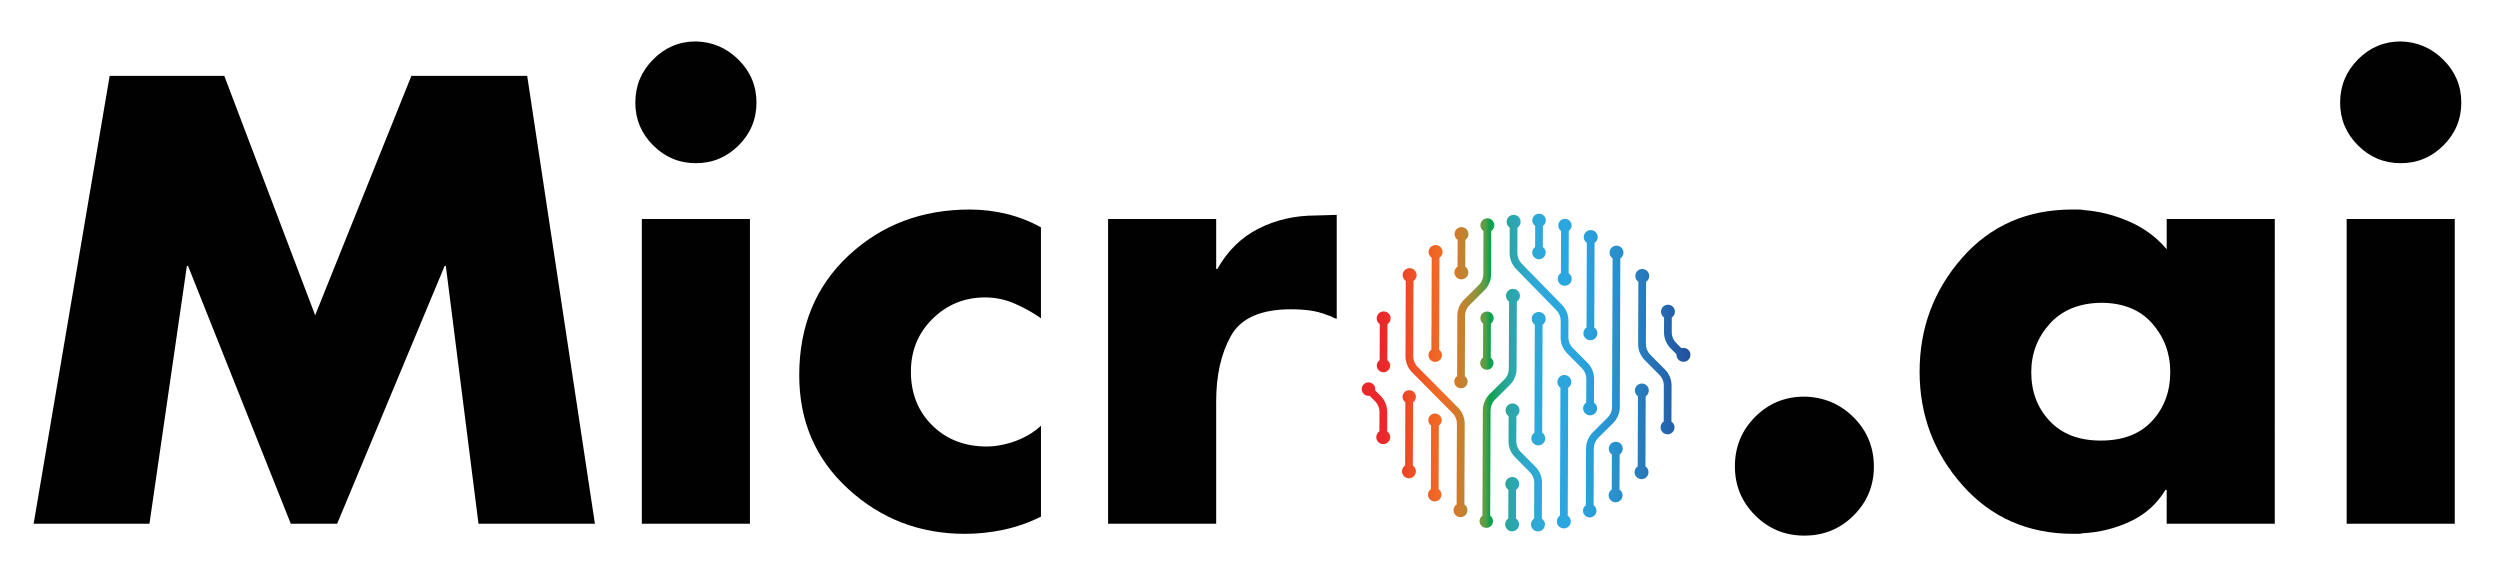
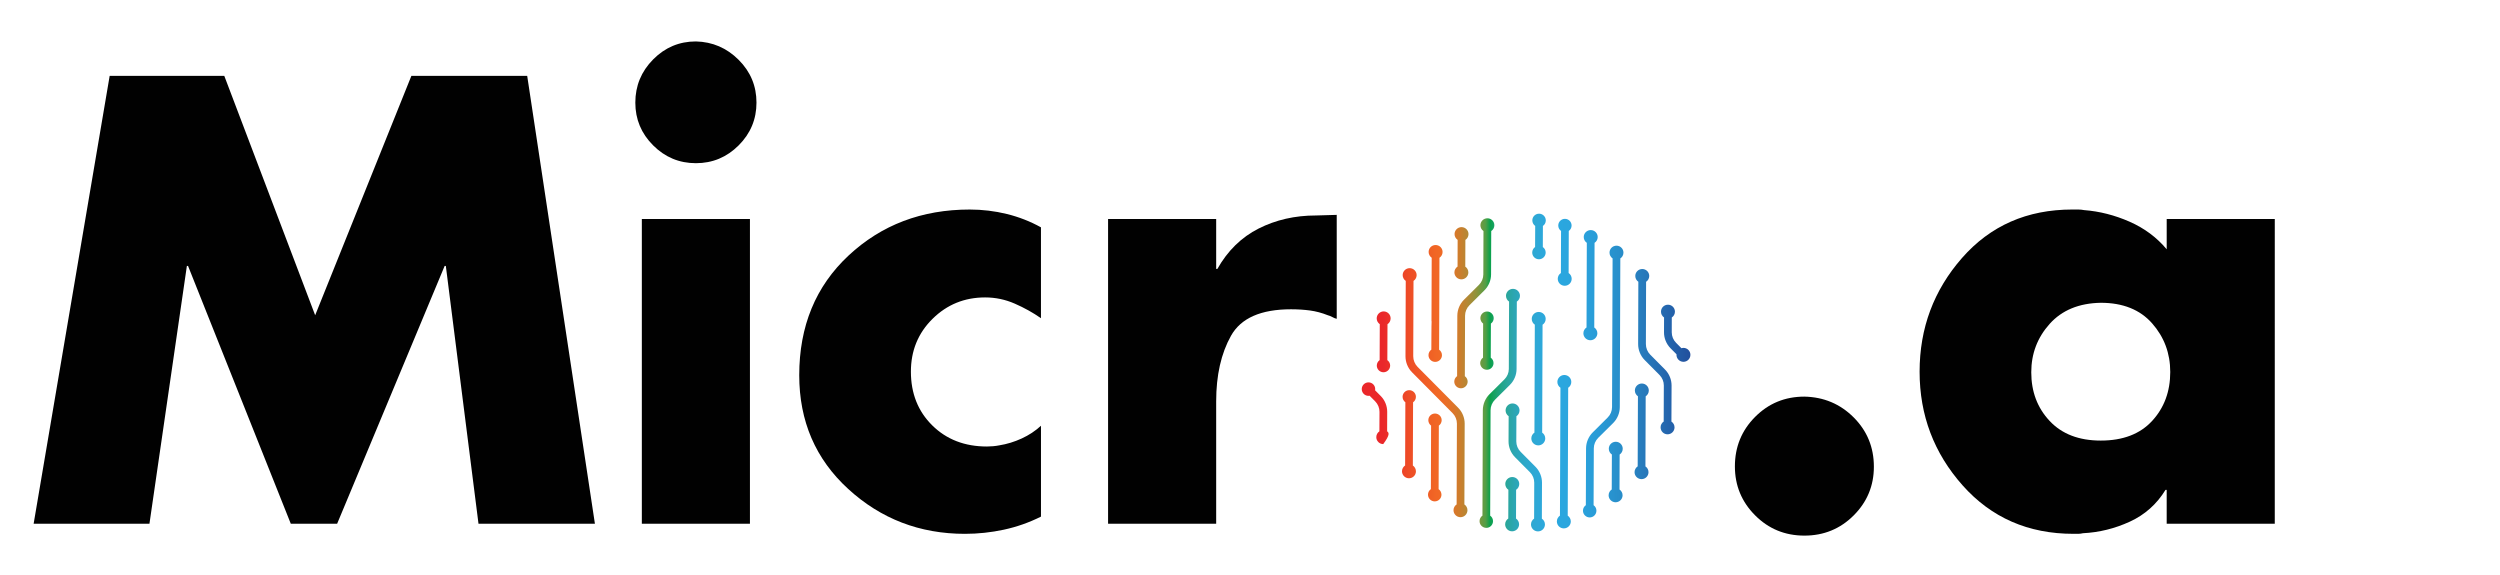
<svg xmlns="http://www.w3.org/2000/svg" version="1.1" id="Layer_1" x="0px" y="0px" width="200px" height="46px" viewBox="0 0 200 46" xml:space="preserve">
  <g>
    <g>
      <path fill="#010101" d="M8.773,6.071h9.17l7.27,19.149l7.697-19.149h9.266l5.417,35.828h-9.313l-2.613-20.623h-0.095    l-8.601,20.623h-3.707l-8.22-20.623H14.95l-2.994,20.623H2.691L8.773,6.071z" />
      <path fill="#010101" d="M59.093,4.788c0.95,0.951,1.425,2.09,1.425,3.421c0,1.33-0.476,2.471-1.425,3.42    c-0.951,0.95-2.091,1.426-3.421,1.426c-1.331,0-2.471-0.476-3.421-1.426c-0.951-0.95-1.425-2.09-1.425-3.42    c0-1.344,0.475-2.495,1.425-3.455c0.95-0.959,2.09-1.439,3.421-1.439C57.001,3.347,58.142,3.837,59.093,4.788z M59.995,41.898    h-8.648V17.522h8.648V41.898z" />
      <path fill="#010101" d="M83.277,18.14v7.317c-0.634-0.443-1.33-0.831-2.091-1.164c-0.76-0.333-1.552-0.499-2.375-0.499    c-1.647,0-3.049,0.569-4.205,1.71c-1.157,1.141-1.734,2.551-1.734,4.229c0,1.742,0.57,3.176,1.71,4.3    c1.14,1.125,2.597,1.688,4.372,1.688c0.158,0,0.324-0.009,0.499-0.024c0.174-0.016,0.34-0.039,0.499-0.071    c0.601-0.096,1.195-0.277,1.782-0.546c0.585-0.269,1.101-0.609,1.544-1.021v7.27c-0.95,0.476-1.94,0.823-2.97,1.046    c-1.03,0.221-2.067,0.332-3.112,0.332c-3.611,0-6.724-1.195-9.337-3.588c-2.614-2.392-3.92-5.424-3.92-9.099    c0-3.928,1.314-7.12,3.944-9.575c2.629-2.454,5.86-3.682,9.693-3.682c1.013,0,2.003,0.119,2.97,0.356    c0.966,0.238,1.877,0.594,2.732,1.069L83.277,18.14L83.277,18.14z" />
      <path fill="#010101" d="M97.294,21.514h0.095c0.823-1.457,1.924-2.534,3.302-3.231c1.378-0.696,2.907-1.045,4.584-1.045    l1.663-0.048v8.316c-0.126-0.031-0.245-0.078-0.355-0.143c-0.112-0.063-0.23-0.111-0.356-0.143    c-0.477-0.19-0.951-0.316-1.426-0.381c-0.475-0.063-0.981-0.096-1.521-0.096c-2.407,0-4.007,0.706-4.798,2.115    c-0.792,1.41-1.188,3.16-1.188,5.25v9.789h-8.648V17.522h8.648L97.294,21.514L97.294,21.514z" />
    </g>
    <g>
      <path fill="#010101" d="M148.295,33.393c1.076,1.078,1.615,2.393,1.615,3.944c0,1.521-0.539,2.819-1.615,3.896    c-1.077,1.077-2.393,1.616-3.944,1.616s-2.867-0.542-3.943-1.623c-1.078-1.081-1.616-2.387-1.616-3.913    c0-1.559,0.539-2.879,1.616-3.96c1.076-1.082,2.392-1.623,3.943-1.623C145.902,31.762,147.218,32.316,148.295,33.393z" />
      <path fill="#010101" d="M181.982,41.898h-8.647V39.19h-0.095c-0.697,1.14-1.647,1.988-2.852,2.542s-2.455,0.862-3.753,0.926    c-0.128,0.031-0.255,0.048-0.381,0.048s-0.254,0-0.38,0c-3.611,0-6.565-1.29-8.862-3.872c-2.296-2.582-3.444-5.614-3.444-9.1    c0-3.484,1.133-6.518,3.396-9.099c2.266-2.582,5.204-3.873,8.815-3.873c0.157,0,0.316,0,0.475,0s0.316,0.016,0.476,0.047    c1.235,0.095,2.446,0.404,3.635,0.926c1.188,0.523,2.178,1.259,2.971,2.21v-2.423h8.647L181.982,41.898L181.982,41.898z     M163.974,25.909c-0.981,1.093-1.473,2.384-1.473,3.873c0,1.552,0.491,2.851,1.473,3.896c0.981,1.046,2.345,1.568,4.087,1.568    c1.773,0,3.144-0.524,4.11-1.574c0.966-1.05,1.449-2.354,1.449-3.913c0-1.496-0.483-2.793-1.449-3.89    c-0.967-1.097-2.337-1.646-4.11-1.646C166.318,24.254,164.955,24.816,163.974,25.909z" />
-       <path fill="#010101" d="M195.478,4.788c0.95,0.95,1.426,2.09,1.426,3.421c0,1.331-0.476,2.471-1.426,3.42    c-0.95,0.951-2.091,1.426-3.421,1.426s-2.472-0.476-3.421-1.426c-0.95-0.95-1.426-2.09-1.426-3.42    c0-1.344,0.476-2.495,1.426-3.455c0.949-0.959,2.091-1.439,3.421-1.439C193.387,3.347,194.526,3.837,195.478,4.788z     M196.38,41.898h-8.647V17.522h8.647V41.898z" />
    </g>
    <g>
      <linearGradient id="SVGID_1_" gradientUnits="userSpaceOnUse" x1="306.627" y1="-232.263" x2="331.867" y2="-232.263" gradientTransform="matrix(1 0 0 -1 -196 -208)">
        <stop offset="0" style="stop-color:#EA272A" />
        <stop offset="0.089" style="stop-color:#EE4F26" />
        <stop offset="0.175" style="stop-color:#F16825" />
        <stop offset="0.193" style="stop-color:#EC6B26" />
        <stop offset="0.216" style="stop-color:#E27228" />
        <stop offset="0.241" style="stop-color:#CF7C2B" />
        <stop offset="0.268" style="stop-color:#B48835" />
        <stop offset="0.296" style="stop-color:#8F933B" />
        <stop offset="0.326" style="stop-color:#529E46" />
        <stop offset="0.339" style="stop-color:#0DA14B" />
        <stop offset="0.34" style="stop-color:#0CA14C" />
        <stop offset="0.358" style="stop-color:#1CA26B" />
        <stop offset="0.376" style="stop-color:#21A588" />
        <stop offset="0.396" style="stop-color:#2AA69E" />
        <stop offset="0.416" style="stop-color:#2CA6B2" />
        <stop offset="0.437" style="stop-color:#2CA7C1" />
        <stop offset="0.461" style="stop-color:#2EA8CE" />
        <stop offset="0.486" style="stop-color:#2EA8D6" />
        <stop offset="0.516" style="stop-color:#2CA8DD" />
        <stop offset="0.562" style="stop-color:#2AA7DF" />
        <stop offset="0.615" style="stop-color:#2CA4DD" />
        <stop offset="0.681" style="stop-color:#289BD7" />
        <stop offset="0.756" style="stop-color:#288DC9" />
        <stop offset="0.835" style="stop-color:#2778BA" />
        <stop offset="0.918" style="stop-color:#2361AA" />
        <stop offset="1" style="stop-color:#214797" />
      </linearGradient>
      <path fill="url(#SVGID_1_)" d="M119.286,21.959l0.013-3.475c0.15-0.1,0.249-0.269,0.249-0.463    c0.004-0.306-0.246-0.558-0.556-0.558c-0.307-0.002-0.558,0.247-0.559,0.555c-0.002,0.193,0.095,0.363,0.245,0.464l-0.012,3.475    c-0.002,0.309-0.128,0.611-0.35,0.832l-1.195,1.186c-0.34,0.336-0.532,0.8-0.535,1.276l-0.018,4.84    c-0.135,0.098-0.226,0.255-0.227,0.435c-0.001,0.295,0.236,0.536,0.533,0.538c0.295,0,0.536-0.239,0.538-0.534    c0-0.179-0.09-0.339-0.226-0.436l0.019-4.842c0-0.311,0.13-0.616,0.352-0.836l1.193-1.187    C119.088,22.893,119.284,22.431,119.286,21.959z" />
      <linearGradient id="SVGID_2_" gradientUnits="userSpaceOnUse" x1="306.628" y1="-240.669" x2="331.865" y2="-240.669" gradientTransform="matrix(1 0 0 -1 -196 -208)">
        <stop offset="0" style="stop-color:#EA272A" />
        <stop offset="0.089" style="stop-color:#EE4F26" />
        <stop offset="0.175" style="stop-color:#F16825" />
        <stop offset="0.193" style="stop-color:#EC6B26" />
        <stop offset="0.216" style="stop-color:#E27228" />
        <stop offset="0.241" style="stop-color:#CF7C2B" />
        <stop offset="0.268" style="stop-color:#B48835" />
        <stop offset="0.296" style="stop-color:#8F933B" />
        <stop offset="0.326" style="stop-color:#529E46" />
        <stop offset="0.339" style="stop-color:#0DA14B" />
        <stop offset="0.34" style="stop-color:#0CA14C" />
        <stop offset="0.358" style="stop-color:#1CA26B" />
        <stop offset="0.376" style="stop-color:#21A588" />
        <stop offset="0.396" style="stop-color:#2AA69E" />
        <stop offset="0.416" style="stop-color:#2CA6B2" />
        <stop offset="0.437" style="stop-color:#2CA7C1" />
        <stop offset="0.461" style="stop-color:#2EA8CE" />
        <stop offset="0.486" style="stop-color:#2EA8D6" />
        <stop offset="0.516" style="stop-color:#2CA8DD" />
        <stop offset="0.562" style="stop-color:#2AA7DF" />
        <stop offset="0.615" style="stop-color:#2CA4DD" />
        <stop offset="0.681" style="stop-color:#289BD7" />
        <stop offset="0.756" style="stop-color:#288DC9" />
        <stop offset="0.835" style="stop-color:#2778BA" />
        <stop offset="0.918" style="stop-color:#2361AA" />
        <stop offset="1" style="stop-color:#214797" />
      </linearGradient>
      <path fill="url(#SVGID_2_)" d="M119.598,31.977l1.194-1.187c0.337-0.334,0.532-0.794,0.533-1.263l0.021-5.397    c0.149-0.1,0.249-0.27,0.251-0.463c0-0.307-0.25-0.559-0.557-0.559c-0.308-0.001-0.56,0.249-0.561,0.556    c0,0.192,0.097,0.365,0.247,0.463l-0.021,5.397c-0.001,0.307-0.128,0.606-0.351,0.826l-1.195,1.188    c-0.338,0.333-0.53,0.799-0.533,1.275l-0.031,8.437c-0.139,0.098-0.231,0.258-0.231,0.439c-0.001,0.297,0.24,0.539,0.538,0.541    c0.298,0,0.539-0.24,0.541-0.537c0-0.183-0.09-0.343-0.229-0.44l0.031-8.439C119.247,32.503,119.376,32.197,119.598,31.977z" />
      <linearGradient id="SVGID_3_" gradientUnits="userSpaceOnUse" x1="306.628" y1="-241.058" x2="331.865" y2="-241.058" gradientTransform="matrix(1 0 0 -1 -196 -208)">
        <stop offset="0" style="stop-color:#EA272A" />
        <stop offset="0.089" style="stop-color:#EE4F26" />
        <stop offset="0.175" style="stop-color:#F16825" />
        <stop offset="0.193" style="stop-color:#EC6B26" />
        <stop offset="0.216" style="stop-color:#E27228" />
        <stop offset="0.241" style="stop-color:#CF7C2B" />
        <stop offset="0.268" style="stop-color:#B48835" />
        <stop offset="0.296" style="stop-color:#8F933B" />
        <stop offset="0.326" style="stop-color:#529E46" />
        <stop offset="0.339" style="stop-color:#0DA14B" />
        <stop offset="0.34" style="stop-color:#0CA14C" />
        <stop offset="0.358" style="stop-color:#1CA26B" />
        <stop offset="0.376" style="stop-color:#21A588" />
        <stop offset="0.396" style="stop-color:#2AA69E" />
        <stop offset="0.416" style="stop-color:#2CA6B2" />
        <stop offset="0.437" style="stop-color:#2CA7C1" />
        <stop offset="0.461" style="stop-color:#2EA8CE" />
        <stop offset="0.486" style="stop-color:#2EA8D6" />
        <stop offset="0.516" style="stop-color:#2CA8DD" />
        <stop offset="0.562" style="stop-color:#2AA7DF" />
        <stop offset="0.615" style="stop-color:#2CA4DD" />
        <stop offset="0.681" style="stop-color:#289BD7" />
        <stop offset="0.756" style="stop-color:#288DC9" />
        <stop offset="0.835" style="stop-color:#2778BA" />
        <stop offset="0.918" style="stop-color:#2361AA" />
        <stop offset="1" style="stop-color:#214797" />
      </linearGradient>
-       <path fill="url(#SVGID_3_)" d="M110.971,34.508l0.006-1.558c0.002-0.477-0.189-0.942-0.524-1.276l-0.447-0.452    c0.008-0.029,0.01-0.06,0.01-0.091c0.004-0.298-0.237-0.541-0.536-0.542c-0.297,0-0.538,0.238-0.54,0.537    c0,0.299,0.239,0.542,0.536,0.542c0.031,0,0.061-0.006,0.091-0.01l0.447,0.449c0.221,0.223,0.347,0.528,0.346,0.84l-0.008,1.559    c-0.148,0.099-0.248,0.269-0.248,0.462c-0.002,0.308,0.247,0.559,0.555,0.56c0.309,0.001,0.561-0.247,0.561-0.556    C111.218,34.778,111.119,34.608,110.971,34.508z" />
+       <path fill="url(#SVGID_3_)" d="M110.971,34.508l0.006-1.558c0.002-0.477-0.189-0.942-0.524-1.276l-0.447-0.452    c0.008-0.029,0.01-0.06,0.01-0.091c0.004-0.298-0.237-0.541-0.536-0.542c-0.297,0-0.538,0.238-0.54,0.537    c0,0.299,0.239,0.542,0.536,0.542c0.031,0,0.061-0.006,0.091-0.01l0.447,0.449c0.221,0.223,0.347,0.528,0.346,0.84l-0.008,1.559    c-0.148,0.099-0.248,0.269-0.248,0.462c-0.002,0.308,0.247,0.559,0.555,0.56C111.218,34.778,111.119,34.608,110.971,34.508z" />
      <linearGradient id="SVGID_4_" gradientUnits="userSpaceOnUse" x1="306.627" y1="-242.738" x2="331.877" y2="-242.738" gradientTransform="matrix(1 0 0 -1 -196 -208)">
        <stop offset="0" style="stop-color:#EA272A" />
        <stop offset="0.089" style="stop-color:#EE4F26" />
        <stop offset="0.175" style="stop-color:#F16825" />
        <stop offset="0.193" style="stop-color:#EC6B26" />
        <stop offset="0.216" style="stop-color:#E27228" />
        <stop offset="0.241" style="stop-color:#CF7C2B" />
        <stop offset="0.268" style="stop-color:#B48835" />
        <stop offset="0.296" style="stop-color:#8F933B" />
        <stop offset="0.326" style="stop-color:#529E46" />
        <stop offset="0.339" style="stop-color:#0DA14B" />
        <stop offset="0.34" style="stop-color:#0CA14C" />
        <stop offset="0.358" style="stop-color:#1CA26B" />
        <stop offset="0.376" style="stop-color:#21A588" />
        <stop offset="0.396" style="stop-color:#2AA69E" />
        <stop offset="0.416" style="stop-color:#2CA6B2" />
        <stop offset="0.437" style="stop-color:#2CA7C1" />
        <stop offset="0.461" style="stop-color:#2EA8CE" />
        <stop offset="0.486" style="stop-color:#2EA8D6" />
        <stop offset="0.516" style="stop-color:#2CA8DD" />
        <stop offset="0.562" style="stop-color:#2AA7DF" />
        <stop offset="0.615" style="stop-color:#2CA4DD" />
        <stop offset="0.681" style="stop-color:#289BD7" />
        <stop offset="0.756" style="stop-color:#288DC9" />
        <stop offset="0.835" style="stop-color:#2778BA" />
        <stop offset="0.918" style="stop-color:#2361AA" />
        <stop offset="1" style="stop-color:#214797" />
      </linearGradient>
      <path fill="url(#SVGID_4_)" d="M113.028,37.242l0.018-5.058c0.137-0.098,0.226-0.253,0.227-0.433    c0.001-0.295-0.238-0.535-0.532-0.537c-0.295-0.001-0.533,0.237-0.535,0.533c0,0.179,0.088,0.337,0.223,0.435l-0.02,5.056    c-0.149,0.101-0.25,0.27-0.25,0.464c-0.001,0.307,0.248,0.558,0.556,0.56c0.311,0,0.56-0.248,0.56-0.556    C113.274,37.513,113.176,37.342,113.028,37.242z" />
      <linearGradient id="SVGID_5_" gradientUnits="userSpaceOnUse" x1="306.628" y1="-244.596" x2="331.866" y2="-244.596" gradientTransform="matrix(1 0 0 -1 -196 -208)">
        <stop offset="0" style="stop-color:#EA272A" />
        <stop offset="0.089" style="stop-color:#EE4F26" />
        <stop offset="0.175" style="stop-color:#F16825" />
        <stop offset="0.193" style="stop-color:#EC6B26" />
        <stop offset="0.216" style="stop-color:#E27228" />
        <stop offset="0.241" style="stop-color:#CF7C2B" />
        <stop offset="0.268" style="stop-color:#B48835" />
        <stop offset="0.296" style="stop-color:#8F933B" />
        <stop offset="0.326" style="stop-color:#529E46" />
        <stop offset="0.339" style="stop-color:#0DA14B" />
        <stop offset="0.34" style="stop-color:#0CA14C" />
        <stop offset="0.358" style="stop-color:#1CA26B" />
        <stop offset="0.376" style="stop-color:#21A588" />
        <stop offset="0.396" style="stop-color:#2AA69E" />
        <stop offset="0.416" style="stop-color:#2CA6B2" />
        <stop offset="0.437" style="stop-color:#2CA7C1" />
        <stop offset="0.461" style="stop-color:#2EA8CE" />
        <stop offset="0.486" style="stop-color:#2EA8D6" />
        <stop offset="0.516" style="stop-color:#2CA8DD" />
        <stop offset="0.562" style="stop-color:#2AA7DF" />
        <stop offset="0.615" style="stop-color:#2CA4DD" />
        <stop offset="0.681" style="stop-color:#289BD7" />
        <stop offset="0.756" style="stop-color:#288DC9" />
        <stop offset="0.835" style="stop-color:#2778BA" />
        <stop offset="0.918" style="stop-color:#2361AA" />
        <stop offset="1" style="stop-color:#214797" />
      </linearGradient>
      <path fill="url(#SVGID_5_)" d="M115.089,39.132l0.018-5.082c0.137-0.096,0.225-0.252,0.227-0.432    c0.001-0.294-0.236-0.534-0.533-0.536c-0.294,0-0.533,0.236-0.535,0.533c0,0.177,0.088,0.337,0.222,0.434l-0.017,5.08    c-0.14,0.097-0.231,0.258-0.231,0.438c-0.002,0.299,0.239,0.543,0.537,0.544c0.298,0,0.54-0.242,0.541-0.538    C115.316,39.391,115.227,39.229,115.089,39.132z" />
      <linearGradient id="SVGID_6_" gradientUnits="userSpaceOnUse" x1="306.628" y1="-239.413" x2="331.866" y2="-239.413" gradientTransform="matrix(1 0 0 -1 -196 -208)">
        <stop offset="0" style="stop-color:#EA272A" />
        <stop offset="0.089" style="stop-color:#EE4F26" />
        <stop offset="0.175" style="stop-color:#F16825" />
        <stop offset="0.193" style="stop-color:#EC6B26" />
        <stop offset="0.216" style="stop-color:#E27228" />
        <stop offset="0.241" style="stop-color:#CF7C2B" />
        <stop offset="0.268" style="stop-color:#B48835" />
        <stop offset="0.296" style="stop-color:#8F933B" />
        <stop offset="0.326" style="stop-color:#529E46" />
        <stop offset="0.339" style="stop-color:#0DA14B" />
        <stop offset="0.34" style="stop-color:#0CA14C" />
        <stop offset="0.358" style="stop-color:#1CA26B" />
        <stop offset="0.376" style="stop-color:#21A588" />
        <stop offset="0.396" style="stop-color:#2AA69E" />
        <stop offset="0.416" style="stop-color:#2CA6B2" />
        <stop offset="0.437" style="stop-color:#2CA7C1" />
        <stop offset="0.461" style="stop-color:#2EA8CE" />
        <stop offset="0.486" style="stop-color:#2EA8D6" />
        <stop offset="0.516" style="stop-color:#2CA8DD" />
        <stop offset="0.562" style="stop-color:#2AA7DF" />
        <stop offset="0.615" style="stop-color:#2CA4DD" />
        <stop offset="0.681" style="stop-color:#289BD7" />
        <stop offset="0.756" style="stop-color:#288DC9" />
        <stop offset="0.835" style="stop-color:#2778BA" />
        <stop offset="0.918" style="stop-color:#2361AA" />
        <stop offset="1" style="stop-color:#214797" />
      </linearGradient>
      <path fill="url(#SVGID_6_)" d="M117.151,40.354l0.024-6.462c0-0.474-0.189-0.938-0.524-1.274l-3.247-3.271    c-0.219-0.222-0.346-0.532-0.345-0.852l0.022-6.021c0.149-0.101,0.249-0.268,0.251-0.462c0.001-0.308-0.249-0.557-0.557-0.56    c-0.309-0.001-0.56,0.248-0.561,0.555c0,0.194,0.1,0.365,0.246,0.464l-0.021,6.021c-0.003,0.482,0.188,0.953,0.524,1.291    l3.245,3.27c0.22,0.223,0.346,0.528,0.345,0.838l-0.023,6.462c-0.149,0.099-0.249,0.269-0.249,0.461    c-0.002,0.31,0.248,0.559,0.554,0.561c0.31,0.002,0.56-0.248,0.562-0.556C117.398,40.626,117.3,40.455,117.151,40.354z" />
      <linearGradient id="SVGID_7_" gradientUnits="userSpaceOnUse" x1="306.629" y1="-245.394" x2="331.865" y2="-245.394" gradientTransform="matrix(1 0 0 -1 -196 -208)">
        <stop offset="0" style="stop-color:#EA272A" />
        <stop offset="0.089" style="stop-color:#EE4F26" />
        <stop offset="0.175" style="stop-color:#F16825" />
        <stop offset="0.193" style="stop-color:#EC6B26" />
        <stop offset="0.216" style="stop-color:#E27228" />
        <stop offset="0.241" style="stop-color:#CF7C2B" />
        <stop offset="0.268" style="stop-color:#B48835" />
        <stop offset="0.296" style="stop-color:#8F933B" />
        <stop offset="0.326" style="stop-color:#529E46" />
        <stop offset="0.339" style="stop-color:#0DA14B" />
        <stop offset="0.34" style="stop-color:#0CA14C" />
        <stop offset="0.358" style="stop-color:#1CA26B" />
        <stop offset="0.376" style="stop-color:#21A588" />
        <stop offset="0.396" style="stop-color:#2AA69E" />
        <stop offset="0.416" style="stop-color:#2CA6B2" />
        <stop offset="0.437" style="stop-color:#2CA7C1" />
        <stop offset="0.461" style="stop-color:#2EA8CE" />
        <stop offset="0.486" style="stop-color:#2EA8D6" />
        <stop offset="0.516" style="stop-color:#2CA8DD" />
        <stop offset="0.562" style="stop-color:#2AA7DF" />
        <stop offset="0.615" style="stop-color:#2CA4DD" />
        <stop offset="0.681" style="stop-color:#289BD7" />
        <stop offset="0.756" style="stop-color:#288DC9" />
        <stop offset="0.835" style="stop-color:#2778BA" />
        <stop offset="0.918" style="stop-color:#2361AA" />
        <stop offset="1" style="stop-color:#214797" />
      </linearGradient>
      <path fill="url(#SVGID_7_)" d="M123.349,41.493l0.011-2.876c0.003-0.473-0.189-0.939-0.524-1.277l-1.187-1.195    c-0.221-0.221-0.346-0.524-0.345-0.834l0.009-2.013c0.149-0.1,0.249-0.27,0.25-0.462c0.001-0.308-0.25-0.56-0.557-0.561    c-0.308-0.001-0.557,0.247-0.559,0.557c-0.002,0.192,0.096,0.362,0.245,0.464l-0.009,2.014c-0.003,0.471,0.189,0.934,0.525,1.272    l1.186,1.194c0.222,0.223,0.347,0.526,0.345,0.84l-0.01,2.872c-0.148,0.102-0.25,0.271-0.25,0.464    c-0.001,0.308,0.248,0.559,0.556,0.56c0.309,0.002,0.56-0.247,0.561-0.556C123.596,41.763,123.498,41.594,123.349,41.493z" />
      <linearGradient id="SVGID_8_" gradientUnits="userSpaceOnUse" x1="306.647" y1="-242.505" x2="331.861" y2="-242.505" gradientTransform="matrix(1 0 0 -1 -196 -208)">
        <stop offset="0" style="stop-color:#EA272A" />
        <stop offset="0.089" style="stop-color:#EE4F26" />
        <stop offset="0.175" style="stop-color:#F16825" />
        <stop offset="0.193" style="stop-color:#EC6B26" />
        <stop offset="0.216" style="stop-color:#E27228" />
        <stop offset="0.241" style="stop-color:#CF7C2B" />
        <stop offset="0.268" style="stop-color:#B48835" />
        <stop offset="0.296" style="stop-color:#8F933B" />
        <stop offset="0.326" style="stop-color:#529E46" />
        <stop offset="0.339" style="stop-color:#0DA14B" />
        <stop offset="0.34" style="stop-color:#0CA14C" />
        <stop offset="0.358" style="stop-color:#1CA26B" />
        <stop offset="0.376" style="stop-color:#21A588" />
        <stop offset="0.396" style="stop-color:#2AA69E" />
        <stop offset="0.416" style="stop-color:#2CA6B2" />
        <stop offset="0.437" style="stop-color:#2CA7C1" />
        <stop offset="0.461" style="stop-color:#2EA8CE" />
        <stop offset="0.486" style="stop-color:#2EA8D6" />
        <stop offset="0.516" style="stop-color:#2CA8DD" />
        <stop offset="0.562" style="stop-color:#2AA7DF" />
        <stop offset="0.615" style="stop-color:#2CA4DD" />
        <stop offset="0.681" style="stop-color:#289BD7" />
        <stop offset="0.756" style="stop-color:#288DC9" />
        <stop offset="0.835" style="stop-color:#2778BA" />
        <stop offset="0.918" style="stop-color:#2361AA" />
        <stop offset="1" style="stop-color:#214797" />
      </linearGradient>
      <path fill="url(#SVGID_8_)" d="M131.635,37.312l0.02-5.607c0.15-0.1,0.249-0.271,0.249-0.464c0.002-0.306-0.247-0.558-0.554-0.56    c-0.308,0-0.559,0.249-0.561,0.557c0,0.193,0.098,0.364,0.246,0.465l-0.021,5.605c-0.149,0.1-0.249,0.27-0.25,0.463    c-0.001,0.308,0.249,0.558,0.557,0.56c0.309,0.002,0.558-0.248,0.559-0.556C131.881,37.58,131.783,37.41,131.635,37.312z" />
      <linearGradient id="SVGID_9_" gradientUnits="userSpaceOnUse" x1="306.628" y1="-236.133" x2="331.866" y2="-236.133" gradientTransform="matrix(1 0 0 -1 -196 -208)">
        <stop offset="0" style="stop-color:#EA272A" />
        <stop offset="0.089" style="stop-color:#EE4F26" />
        <stop offset="0.175" style="stop-color:#F16825" />
        <stop offset="0.193" style="stop-color:#EC6B26" />
        <stop offset="0.216" style="stop-color:#E27228" />
        <stop offset="0.241" style="stop-color:#CF7C2B" />
        <stop offset="0.268" style="stop-color:#B48835" />
        <stop offset="0.296" style="stop-color:#8F933B" />
        <stop offset="0.326" style="stop-color:#529E46" />
        <stop offset="0.339" style="stop-color:#0DA14B" />
        <stop offset="0.34" style="stop-color:#0CA14C" />
        <stop offset="0.358" style="stop-color:#1CA26B" />
        <stop offset="0.376" style="stop-color:#21A588" />
        <stop offset="0.396" style="stop-color:#2AA69E" />
        <stop offset="0.416" style="stop-color:#2CA6B2" />
        <stop offset="0.437" style="stop-color:#2CA7C1" />
        <stop offset="0.461" style="stop-color:#2EA8CE" />
        <stop offset="0.486" style="stop-color:#2EA8D6" />
        <stop offset="0.516" style="stop-color:#2CA8DD" />
        <stop offset="0.562" style="stop-color:#2AA7DF" />
        <stop offset="0.615" style="stop-color:#2CA4DD" />
        <stop offset="0.681" style="stop-color:#289BD7" />
        <stop offset="0.756" style="stop-color:#288DC9" />
        <stop offset="0.835" style="stop-color:#2778BA" />
        <stop offset="0.918" style="stop-color:#2361AA" />
        <stop offset="1" style="stop-color:#214797" />
      </linearGradient>
      <path fill="url(#SVGID_9_)" d="M133.714,33.726l0.012-2.883c0.001-0.476-0.189-0.94-0.523-1.277l-1.187-1.196    c-0.221-0.222-0.347-0.53-0.345-0.849l0.017-4.977c0.15-0.101,0.251-0.271,0.252-0.464c0-0.308-0.248-0.559-0.559-0.56    c-0.307,0-0.557,0.25-0.558,0.556c-0.001,0.193,0.097,0.363,0.245,0.465l-0.017,4.979c-0.003,0.479,0.188,0.947,0.524,1.285    L132.762,30c0.22,0.222,0.346,0.527,0.344,0.841l-0.011,2.882c-0.147,0.099-0.249,0.27-0.248,0.461    c-0.001,0.309,0.246,0.561,0.555,0.562s0.56-0.249,0.561-0.557C133.962,33.995,133.863,33.825,133.714,33.726z" />
      <linearGradient id="SVGID_10_" gradientUnits="userSpaceOnUse" x1="306.633" y1="-234.662" x2="331.866" y2="-234.662" gradientTransform="matrix(1 0 0 -1 -196 -208)">
        <stop offset="0" style="stop-color:#EA272A" />
        <stop offset="0.089" style="stop-color:#EE4F26" />
        <stop offset="0.175" style="stop-color:#F16825" />
        <stop offset="0.193" style="stop-color:#EC6B26" />
        <stop offset="0.216" style="stop-color:#E27228" />
        <stop offset="0.241" style="stop-color:#CF7C2B" />
        <stop offset="0.268" style="stop-color:#B48835" />
        <stop offset="0.296" style="stop-color:#8F933B" />
        <stop offset="0.326" style="stop-color:#529E46" />
        <stop offset="0.339" style="stop-color:#0DA14B" />
        <stop offset="0.34" style="stop-color:#0CA14C" />
        <stop offset="0.358" style="stop-color:#1CA26B" />
        <stop offset="0.376" style="stop-color:#21A588" />
        <stop offset="0.396" style="stop-color:#2AA69E" />
        <stop offset="0.416" style="stop-color:#2CA6B2" />
        <stop offset="0.437" style="stop-color:#2CA7C1" />
        <stop offset="0.461" style="stop-color:#2EA8CE" />
        <stop offset="0.486" style="stop-color:#2EA8D6" />
        <stop offset="0.516" style="stop-color:#2CA8DD" />
        <stop offset="0.562" style="stop-color:#2AA7DF" />
        <stop offset="0.615" style="stop-color:#2CA4DD" />
        <stop offset="0.681" style="stop-color:#289BD7" />
        <stop offset="0.756" style="stop-color:#288DC9" />
        <stop offset="0.835" style="stop-color:#2778BA" />
        <stop offset="0.918" style="stop-color:#2361AA" />
        <stop offset="1" style="stop-color:#214797" />
      </linearGradient>
      <path fill="url(#SVGID_10_)" d="M134.68,27.83c-0.058,0-0.112,0.012-0.165,0.028l-0.429-0.433    c-0.221-0.222-0.347-0.527-0.346-0.841l0.003-1.185c0.151-0.1,0.25-0.27,0.252-0.462c0.001-0.309-0.248-0.56-0.556-0.561    c-0.31-0.002-0.559,0.248-0.56,0.555c-0.002,0.194,0.096,0.364,0.245,0.465l-0.004,1.187c-0.003,0.474,0.188,0.941,0.523,1.279    l0.479,0.482c-0.002,0.014-0.004,0.026-0.005,0.041c-0.001,0.307,0.247,0.558,0.555,0.56c0.309,0.002,0.559-0.249,0.561-0.556    C135.236,28.081,134.987,27.833,134.68,27.83z" />
      <linearGradient id="SVGID_11_" gradientUnits="userSpaceOnUse" x1="306.628" y1="-238.525" x2="331.866" y2="-238.525" gradientTransform="matrix(1 0 0 -1 -196 -208)">
        <stop offset="0" style="stop-color:#EA272A" />
        <stop offset="0.089" style="stop-color:#EE4F26" />
        <stop offset="0.175" style="stop-color:#F16825" />
        <stop offset="0.193" style="stop-color:#EC6B26" />
        <stop offset="0.216" style="stop-color:#E27228" />
        <stop offset="0.241" style="stop-color:#CF7C2B" />
        <stop offset="0.268" style="stop-color:#B48835" />
        <stop offset="0.296" style="stop-color:#8F933B" />
        <stop offset="0.326" style="stop-color:#529E46" />
        <stop offset="0.339" style="stop-color:#0DA14B" />
        <stop offset="0.34" style="stop-color:#0CA14C" />
        <stop offset="0.358" style="stop-color:#1CA26B" />
        <stop offset="0.376" style="stop-color:#21A588" />
        <stop offset="0.396" style="stop-color:#2AA69E" />
        <stop offset="0.416" style="stop-color:#2CA6B2" />
        <stop offset="0.437" style="stop-color:#2CA7C1" />
        <stop offset="0.461" style="stop-color:#2EA8CE" />
        <stop offset="0.486" style="stop-color:#2EA8D6" />
        <stop offset="0.516" style="stop-color:#2CA8DD" />
        <stop offset="0.562" style="stop-color:#2AA7DF" />
        <stop offset="0.615" style="stop-color:#2CA4DD" />
        <stop offset="0.681" style="stop-color:#289BD7" />
        <stop offset="0.756" style="stop-color:#288DC9" />
        <stop offset="0.835" style="stop-color:#2778BA" />
        <stop offset="0.918" style="stop-color:#2361AA" />
        <stop offset="1" style="stop-color:#214797" />
      </linearGradient>
      <path fill="url(#SVGID_11_)" d="M129.322,19.654c-0.308-0.001-0.56,0.247-0.561,0.555c-0.001,0.194,0.099,0.364,0.246,0.463    l-0.043,11.895c-0.001,0.313-0.129,0.618-0.351,0.837l-1.195,1.188c-0.336,0.335-0.531,0.799-0.534,1.274l-0.017,4.548    c-0.138,0.097-0.229,0.257-0.23,0.439c0,0.297,0.239,0.539,0.536,0.542c0.3,0,0.54-0.241,0.541-0.538    c0.001-0.183-0.088-0.345-0.227-0.44l0.018-4.548c0-0.313,0.128-0.618,0.349-0.838l1.196-1.186    c0.338-0.336,0.532-0.799,0.534-1.277l0.042-11.892c0.151-0.1,0.249-0.27,0.25-0.462    C129.878,19.907,129.631,19.655,129.322,19.654z" />
      <linearGradient id="SVGID_12_" gradientUnits="userSpaceOnUse" x1="306.63" y1="-238.293" x2="331.864" y2="-238.293" gradientTransform="matrix(1 0 0 -1 -196 -208)">
        <stop offset="0" style="stop-color:#EA272A" />
        <stop offset="0.089" style="stop-color:#EE4F26" />
        <stop offset="0.175" style="stop-color:#F16825" />
        <stop offset="0.193" style="stop-color:#EC6B26" />
        <stop offset="0.216" style="stop-color:#E27228" />
        <stop offset="0.241" style="stop-color:#CF7C2B" />
        <stop offset="0.268" style="stop-color:#B48835" />
        <stop offset="0.296" style="stop-color:#8F933B" />
        <stop offset="0.326" style="stop-color:#529E46" />
        <stop offset="0.339" style="stop-color:#0DA14B" />
        <stop offset="0.34" style="stop-color:#0CA14C" />
        <stop offset="0.358" style="stop-color:#1CA26B" />
        <stop offset="0.376" style="stop-color:#21A588" />
        <stop offset="0.396" style="stop-color:#2AA69E" />
        <stop offset="0.416" style="stop-color:#2CA6B2" />
        <stop offset="0.437" style="stop-color:#2CA7C1" />
        <stop offset="0.461" style="stop-color:#2EA8CE" />
        <stop offset="0.486" style="stop-color:#2EA8D6" />
        <stop offset="0.516" style="stop-color:#2CA8DD" />
        <stop offset="0.562" style="stop-color:#2AA7DF" />
        <stop offset="0.615" style="stop-color:#2CA4DD" />
        <stop offset="0.681" style="stop-color:#289BD7" />
        <stop offset="0.756" style="stop-color:#288DC9" />
        <stop offset="0.835" style="stop-color:#2778BA" />
        <stop offset="0.918" style="stop-color:#2361AA" />
        <stop offset="1" style="stop-color:#214797" />
      </linearGradient>
      <path fill="url(#SVGID_12_)" d="M123.655,25.514c0.001-0.308-0.246-0.557-0.557-0.558c-0.306-0.003-0.558,0.248-0.558,0.554    c-0.002,0.194,0.097,0.364,0.245,0.464l-0.03,8.634c-0.149,0.1-0.249,0.27-0.249,0.461c-0.002,0.31,0.246,0.56,0.555,0.562    c0.307,0,0.558-0.248,0.559-0.556c0-0.193-0.098-0.364-0.246-0.465l0.031-8.632C123.558,25.878,123.655,25.708,123.655,25.514z" />
      <linearGradient id="SVGID_13_" gradientUnits="userSpaceOnUse" x1="306.633" y1="-244.135" x2="331.861" y2="-244.135" gradientTransform="matrix(1 0 0 -1 -196 -208)">
        <stop offset="0" style="stop-color:#EA272A" />
        <stop offset="0.089" style="stop-color:#EE4F26" />
        <stop offset="0.175" style="stop-color:#F16825" />
        <stop offset="0.193" style="stop-color:#EC6B26" />
        <stop offset="0.216" style="stop-color:#E27228" />
        <stop offset="0.241" style="stop-color:#CF7C2B" />
        <stop offset="0.268" style="stop-color:#B48835" />
        <stop offset="0.296" style="stop-color:#8F933B" />
        <stop offset="0.326" style="stop-color:#529E46" />
        <stop offset="0.339" style="stop-color:#0DA14B" />
        <stop offset="0.34" style="stop-color:#0CA14C" />
        <stop offset="0.358" style="stop-color:#1CA26B" />
        <stop offset="0.376" style="stop-color:#21A588" />
        <stop offset="0.396" style="stop-color:#2AA69E" />
        <stop offset="0.416" style="stop-color:#2CA6B2" />
        <stop offset="0.437" style="stop-color:#2CA7C1" />
        <stop offset="0.461" style="stop-color:#2EA8CE" />
        <stop offset="0.486" style="stop-color:#2EA8D6" />
        <stop offset="0.516" style="stop-color:#2CA8DD" />
        <stop offset="0.562" style="stop-color:#2AA7DF" />
        <stop offset="0.615" style="stop-color:#2CA4DD" />
        <stop offset="0.681" style="stop-color:#289BD7" />
        <stop offset="0.756" style="stop-color:#288DC9" />
        <stop offset="0.835" style="stop-color:#2778BA" />
        <stop offset="0.918" style="stop-color:#2361AA" />
        <stop offset="1" style="stop-color:#214797" />
      </linearGradient>
      <path fill="url(#SVGID_13_)" d="M125.704,30.559c0.001-0.309-0.247-0.559-0.555-0.56c-0.306-0.001-0.558,0.249-0.56,0.556    c0,0.193,0.098,0.362,0.246,0.464l-0.039,10.231c-0.148,0.1-0.247,0.271-0.247,0.463c-0.002,0.307,0.246,0.558,0.555,0.558    c0.308,0.002,0.559-0.246,0.561-0.554c0-0.193-0.099-0.364-0.247-0.466l0.037-10.231    C125.605,30.923,125.704,30.752,125.704,30.559z" />
      <linearGradient id="SVGID_14_" gradientUnits="userSpaceOnUse" x1="306.642" y1="-228.184" x2="331.857" y2="-228.184" gradientTransform="matrix(1 0 0 -1 -196 -208)">
        <stop offset="0" style="stop-color:#EA272A" />
        <stop offset="0.089" style="stop-color:#EE4F26" />
        <stop offset="0.175" style="stop-color:#F16825" />
        <stop offset="0.193" style="stop-color:#EC6B26" />
        <stop offset="0.216" style="stop-color:#E27228" />
        <stop offset="0.241" style="stop-color:#CF7C2B" />
        <stop offset="0.268" style="stop-color:#B48835" />
        <stop offset="0.296" style="stop-color:#8F933B" />
        <stop offset="0.326" style="stop-color:#529E46" />
        <stop offset="0.339" style="stop-color:#0DA14B" />
        <stop offset="0.34" style="stop-color:#0CA14C" />
        <stop offset="0.358" style="stop-color:#1CA26B" />
        <stop offset="0.376" style="stop-color:#21A588" />
        <stop offset="0.396" style="stop-color:#2AA69E" />
        <stop offset="0.416" style="stop-color:#2CA6B2" />
        <stop offset="0.437" style="stop-color:#2CA7C1" />
        <stop offset="0.461" style="stop-color:#2EA8CE" />
        <stop offset="0.486" style="stop-color:#2EA8D6" />
        <stop offset="0.516" style="stop-color:#2CA8DD" />
        <stop offset="0.562" style="stop-color:#2AA7DF" />
        <stop offset="0.615" style="stop-color:#2CA4DD" />
        <stop offset="0.681" style="stop-color:#289BD7" />
        <stop offset="0.756" style="stop-color:#288DC9" />
        <stop offset="0.835" style="stop-color:#2778BA" />
        <stop offset="0.918" style="stop-color:#2361AA" />
        <stop offset="1" style="stop-color:#214797" />
      </linearGradient>
      <path fill="url(#SVGID_14_)" d="M124.62,22.303c0,0.308,0.248,0.558,0.556,0.559c0.309,0.001,0.557-0.247,0.559-0.555    c0.002-0.193-0.097-0.364-0.245-0.465l0.012-3.364c0.135-0.097,0.225-0.253,0.226-0.433c0.001-0.297-0.236-0.536-0.531-0.538    c-0.297,0-0.536,0.238-0.536,0.534c-0.001,0.18,0.087,0.337,0.223,0.436l-0.012,3.364    C124.719,21.938,124.621,22.108,124.62,22.303z" />
      <linearGradient id="SVGID_15_" gradientUnits="userSpaceOnUse" x1="306.629" y1="-233.206" x2="331.865" y2="-233.206" gradientTransform="matrix(1 0 0 -1 -196 -208)">
        <stop offset="0" style="stop-color:#EA272A" />
        <stop offset="0.089" style="stop-color:#EE4F26" />
        <stop offset="0.175" style="stop-color:#F16825" />
        <stop offset="0.193" style="stop-color:#EC6B26" />
        <stop offset="0.216" style="stop-color:#E27228" />
        <stop offset="0.241" style="stop-color:#CF7C2B" />
        <stop offset="0.268" style="stop-color:#B48835" />
        <stop offset="0.296" style="stop-color:#8F933B" />
        <stop offset="0.326" style="stop-color:#529E46" />
        <stop offset="0.339" style="stop-color:#0DA14B" />
        <stop offset="0.34" style="stop-color:#0CA14C" />
        <stop offset="0.358" style="stop-color:#1CA26B" />
        <stop offset="0.376" style="stop-color:#21A588" />
        <stop offset="0.396" style="stop-color:#2AA69E" />
        <stop offset="0.416" style="stop-color:#2CA6B2" />
        <stop offset="0.437" style="stop-color:#2CA7C1" />
        <stop offset="0.461" style="stop-color:#2EA8CE" />
        <stop offset="0.486" style="stop-color:#2EA8D6" />
        <stop offset="0.516" style="stop-color:#2CA8DD" />
        <stop offset="0.562" style="stop-color:#2AA7DF" />
        <stop offset="0.615" style="stop-color:#2CA4DD" />
        <stop offset="0.681" style="stop-color:#289BD7" />
        <stop offset="0.756" style="stop-color:#288DC9" />
        <stop offset="0.835" style="stop-color:#2778BA" />
        <stop offset="0.918" style="stop-color:#2361AA" />
        <stop offset="1" style="stop-color:#214797" />
      </linearGradient>
-       <path fill="url(#SVGID_15_)" d="M126.648,32.669c-0.001,0.307,0.248,0.558,0.555,0.559c0.31,0.001,0.56-0.247,0.562-0.554    c-0.001-0.193-0.098-0.366-0.248-0.465l0.01-1.903c0.001-0.475-0.19-0.942-0.525-1.279l-1.187-1.194    c-0.221-0.223-0.345-0.526-0.344-0.84l0.005-1.33c0.001-0.474-0.188-0.941-0.521-1.28l-3.223-3.295    c-0.218-0.225-0.343-0.532-0.341-0.846l0.007-2.032c0.15-0.1,0.249-0.27,0.25-0.463c0.001-0.308-0.247-0.56-0.556-0.561    c-0.307,0-0.559,0.248-0.56,0.557c0,0.194,0.096,0.364,0.245,0.465l-0.006,2.032c-0.001,0.476,0.187,0.943,0.517,1.28l3.225,3.298    c0.218,0.224,0.343,0.531,0.342,0.844l-0.005,1.33c-0.002,0.476,0.189,0.942,0.524,1.278l1.187,1.197    c0.219,0.222,0.345,0.527,0.344,0.84l-0.009,1.902C126.749,32.306,126.649,32.476,126.648,32.669z" />
      <linearGradient id="SVGID_16_" gradientUnits="userSpaceOnUse" x1="306.614" y1="-230.814" x2="331.873" y2="-230.814" gradientTransform="matrix(1 0 0 -1 -196 -208)">
        <stop offset="0" style="stop-color:#EA272A" />
        <stop offset="0.089" style="stop-color:#EE4F26" />
        <stop offset="0.175" style="stop-color:#F16825" />
        <stop offset="0.193" style="stop-color:#EC6B26" />
        <stop offset="0.216" style="stop-color:#E27228" />
        <stop offset="0.241" style="stop-color:#CF7C2B" />
        <stop offset="0.268" style="stop-color:#B48835" />
        <stop offset="0.296" style="stop-color:#8F933B" />
        <stop offset="0.326" style="stop-color:#529E46" />
        <stop offset="0.339" style="stop-color:#0DA14B" />
        <stop offset="0.34" style="stop-color:#0CA14C" />
        <stop offset="0.358" style="stop-color:#1CA26B" />
        <stop offset="0.376" style="stop-color:#21A588" />
        <stop offset="0.396" style="stop-color:#2AA69E" />
        <stop offset="0.416" style="stop-color:#2CA6B2" />
        <stop offset="0.437" style="stop-color:#2CA7C1" />
        <stop offset="0.461" style="stop-color:#2EA8CE" />
        <stop offset="0.486" style="stop-color:#2EA8D6" />
        <stop offset="0.516" style="stop-color:#2CA8DD" />
        <stop offset="0.562" style="stop-color:#2AA7DF" />
        <stop offset="0.615" style="stop-color:#2CA4DD" />
        <stop offset="0.681" style="stop-color:#289BD7" />
        <stop offset="0.756" style="stop-color:#288DC9" />
        <stop offset="0.835" style="stop-color:#2778BA" />
        <stop offset="0.918" style="stop-color:#2361AA" />
        <stop offset="1" style="stop-color:#214797" />
      </linearGradient>
      <path fill="url(#SVGID_16_)" d="M126.671,26.66c-0.001,0.308,0.248,0.559,0.555,0.56c0.31,0.001,0.559-0.248,0.563-0.558    c0-0.192-0.099-0.361-0.248-0.464l0.024-6.77c0.15-0.099,0.25-0.268,0.251-0.462c0.002-0.308-0.249-0.559-0.555-0.56    c-0.309-0.001-0.56,0.249-0.562,0.556c-0.001,0.193,0.096,0.364,0.246,0.464l-0.023,6.77    C126.771,26.298,126.671,26.466,126.671,26.66z" />
      <linearGradient id="SVGID_17_" gradientUnits="userSpaceOnUse" x1="306.639" y1="-245.762" x2="331.862" y2="-245.762" gradientTransform="matrix(1 0 0 -1 -196 -208)">
        <stop offset="0" style="stop-color:#EA272A" />
        <stop offset="0.089" style="stop-color:#EE4F26" />
        <stop offset="0.175" style="stop-color:#F16825" />
        <stop offset="0.193" style="stop-color:#EC6B26" />
        <stop offset="0.216" style="stop-color:#E27228" />
        <stop offset="0.241" style="stop-color:#CF7C2B" />
        <stop offset="0.268" style="stop-color:#B48835" />
        <stop offset="0.296" style="stop-color:#8F933B" />
        <stop offset="0.326" style="stop-color:#529E46" />
        <stop offset="0.339" style="stop-color:#0DA14B" />
        <stop offset="0.34" style="stop-color:#0CA14C" />
        <stop offset="0.358" style="stop-color:#1CA26B" />
        <stop offset="0.376" style="stop-color:#21A588" />
        <stop offset="0.396" style="stop-color:#2AA69E" />
        <stop offset="0.416" style="stop-color:#2CA6B2" />
        <stop offset="0.437" style="stop-color:#2CA7C1" />
        <stop offset="0.461" style="stop-color:#2EA8CE" />
        <stop offset="0.486" style="stop-color:#2EA8D6" />
        <stop offset="0.516" style="stop-color:#2CA8DD" />
        <stop offset="0.562" style="stop-color:#2AA7DF" />
        <stop offset="0.615" style="stop-color:#2CA4DD" />
        <stop offset="0.681" style="stop-color:#289BD7" />
        <stop offset="0.756" style="stop-color:#288DC9" />
        <stop offset="0.835" style="stop-color:#2778BA" />
        <stop offset="0.918" style="stop-color:#2361AA" />
        <stop offset="1" style="stop-color:#214797" />
      </linearGradient>
      <path fill="url(#SVGID_17_)" d="M129.818,35.901c0.002-0.307-0.247-0.56-0.554-0.56c-0.309-0.003-0.56,0.248-0.56,0.557    c0,0.192,0.098,0.364,0.246,0.464l-0.011,2.795c-0.149,0.101-0.248,0.269-0.25,0.463c-0.001,0.309,0.249,0.56,0.556,0.562    c0.307,0,0.56-0.248,0.562-0.558c0.001-0.193-0.099-0.363-0.246-0.463l0.01-2.797C129.719,36.265,129.818,36.095,129.818,35.901z" />
      <linearGradient id="SVGID_18_" gradientUnits="userSpaceOnUse" x1="306.627" y1="-248.333" x2="331.867" y2="-248.333" gradientTransform="matrix(1 0 0 -1 -196 -208)">
        <stop offset="0" style="stop-color:#EA272A" />
        <stop offset="0.089" style="stop-color:#EE4F26" />
        <stop offset="0.175" style="stop-color:#F16825" />
        <stop offset="0.193" style="stop-color:#EC6B26" />
        <stop offset="0.216" style="stop-color:#E27228" />
        <stop offset="0.241" style="stop-color:#CF7C2B" />
        <stop offset="0.268" style="stop-color:#B48835" />
        <stop offset="0.296" style="stop-color:#8F933B" />
        <stop offset="0.326" style="stop-color:#529E46" />
        <stop offset="0.339" style="stop-color:#0DA14B" />
        <stop offset="0.34" style="stop-color:#0CA14C" />
        <stop offset="0.358" style="stop-color:#1CA26B" />
        <stop offset="0.376" style="stop-color:#21A588" />
        <stop offset="0.396" style="stop-color:#2AA69E" />
        <stop offset="0.416" style="stop-color:#2CA6B2" />
        <stop offset="0.437" style="stop-color:#2CA7C1" />
        <stop offset="0.461" style="stop-color:#2EA8CE" />
        <stop offset="0.486" style="stop-color:#2EA8D6" />
        <stop offset="0.516" style="stop-color:#2CA8DD" />
        <stop offset="0.562" style="stop-color:#2AA7DF" />
        <stop offset="0.615" style="stop-color:#2CA4DD" />
        <stop offset="0.681" style="stop-color:#289BD7" />
        <stop offset="0.756" style="stop-color:#288DC9" />
        <stop offset="0.835" style="stop-color:#2778BA" />
        <stop offset="0.918" style="stop-color:#2361AA" />
        <stop offset="1" style="stop-color:#214797" />
      </linearGradient>
      <path fill="url(#SVGID_18_)" d="M121.54,38.72c0.001-0.307-0.247-0.558-0.555-0.558c-0.308-0.002-0.56,0.247-0.562,0.555    c0,0.193,0.099,0.365,0.248,0.466l-0.009,2.3c-0.15,0.1-0.25,0.269-0.25,0.462c-0.001,0.309,0.246,0.56,0.555,0.561    c0.307,0.001,0.559-0.248,0.56-0.557c0-0.192-0.097-0.364-0.245-0.464l0.007-2.301C121.439,39.085,121.54,38.914,121.54,38.72z" />
      <linearGradient id="SVGID_19_" gradientUnits="userSpaceOnUse" x1="306.619" y1="-235.25" x2="331.881" y2="-235.25" gradientTransform="matrix(1 0 0 -1 -196 -208)">
        <stop offset="0" style="stop-color:#EA272A" />
        <stop offset="0.089" style="stop-color:#EE4F26" />
        <stop offset="0.175" style="stop-color:#F16825" />
        <stop offset="0.193" style="stop-color:#EC6B26" />
        <stop offset="0.216" style="stop-color:#E27228" />
        <stop offset="0.241" style="stop-color:#CF7C2B" />
        <stop offset="0.268" style="stop-color:#B48835" />
        <stop offset="0.296" style="stop-color:#8F933B" />
        <stop offset="0.326" style="stop-color:#529E46" />
        <stop offset="0.339" style="stop-color:#0DA14B" />
        <stop offset="0.34" style="stop-color:#0CA14C" />
        <stop offset="0.358" style="stop-color:#1CA26B" />
        <stop offset="0.376" style="stop-color:#21A588" />
        <stop offset="0.396" style="stop-color:#2AA69E" />
        <stop offset="0.416" style="stop-color:#2CA6B2" />
        <stop offset="0.437" style="stop-color:#2CA7C1" />
        <stop offset="0.461" style="stop-color:#2EA8CE" />
        <stop offset="0.486" style="stop-color:#2EA8D6" />
        <stop offset="0.516" style="stop-color:#2CA8DD" />
        <stop offset="0.562" style="stop-color:#2AA7DF" />
        <stop offset="0.615" style="stop-color:#2CA4DD" />
        <stop offset="0.681" style="stop-color:#289BD7" />
        <stop offset="0.756" style="stop-color:#288DC9" />
        <stop offset="0.835" style="stop-color:#2778BA" />
        <stop offset="0.918" style="stop-color:#2361AA" />
        <stop offset="1" style="stop-color:#214797" />
      </linearGradient>
      <path fill="url(#SVGID_19_)" d="M118.414,29.045c0.002,0.295,0.239,0.535,0.534,0.535c0.296,0.001,0.533-0.235,0.535-0.53    c0-0.18-0.087-0.338-0.223-0.435l0.012-2.728c0.136-0.094,0.225-0.253,0.225-0.431c0.001-0.294-0.237-0.535-0.532-0.536    c-0.293,0-0.533,0.236-0.536,0.531c0.001,0.179,0.089,0.336,0.222,0.435l-0.009,2.726    C118.508,28.708,118.418,28.865,118.414,29.045z" />
      <linearGradient id="SVGID_20_" gradientUnits="userSpaceOnUse" x1="306.631" y1="-228.259" x2="331.858" y2="-228.259" gradientTransform="matrix(1 0 0 -1 -196 -208)">
        <stop offset="0" style="stop-color:#EA272A" />
        <stop offset="0.089" style="stop-color:#EE4F26" />
        <stop offset="0.175" style="stop-color:#F16825" />
        <stop offset="0.193" style="stop-color:#EC6B26" />
        <stop offset="0.216" style="stop-color:#E27228" />
        <stop offset="0.241" style="stop-color:#CF7C2B" />
        <stop offset="0.268" style="stop-color:#B48835" />
        <stop offset="0.296" style="stop-color:#8F933B" />
        <stop offset="0.326" style="stop-color:#529E46" />
        <stop offset="0.339" style="stop-color:#0DA14B" />
        <stop offset="0.34" style="stop-color:#0CA14C" />
        <stop offset="0.358" style="stop-color:#1CA26B" />
        <stop offset="0.376" style="stop-color:#21A588" />
        <stop offset="0.396" style="stop-color:#2AA69E" />
        <stop offset="0.416" style="stop-color:#2CA6B2" />
        <stop offset="0.437" style="stop-color:#2CA7C1" />
        <stop offset="0.461" style="stop-color:#2EA8CE" />
        <stop offset="0.486" style="stop-color:#2EA8D6" />
        <stop offset="0.516" style="stop-color:#2CA8DD" />
        <stop offset="0.562" style="stop-color:#2AA7DF" />
        <stop offset="0.615" style="stop-color:#2CA4DD" />
        <stop offset="0.681" style="stop-color:#289BD7" />
        <stop offset="0.756" style="stop-color:#288DC9" />
        <stop offset="0.835" style="stop-color:#2778BA" />
        <stop offset="0.918" style="stop-color:#2361AA" />
        <stop offset="1" style="stop-color:#214797" />
      </linearGradient>
      <path fill="url(#SVGID_20_)" d="M116.352,21.789c0,0.309,0.249,0.558,0.555,0.56c0.309,0,0.561-0.248,0.561-0.555    c0.001-0.193-0.097-0.363-0.245-0.464l0.008-2.137c0.15-0.1,0.248-0.27,0.249-0.462c0-0.308-0.248-0.56-0.556-0.562    c-0.307-0.001-0.558,0.249-0.56,0.557c-0.001,0.193,0.098,0.363,0.247,0.464l-0.007,2.136    C116.451,21.426,116.354,21.596,116.352,21.789z" />
      <linearGradient id="SVGID_21_" gradientUnits="userSpaceOnUse" x1="306.628" y1="-226.92" x2="331.866" y2="-226.92" gradientTransform="matrix(1 0 0 -1 -196 -208)">
        <stop offset="0" style="stop-color:#EA272A" />
        <stop offset="0.089" style="stop-color:#EE4F26" />
        <stop offset="0.175" style="stop-color:#F16825" />
        <stop offset="0.193" style="stop-color:#EC6B26" />
        <stop offset="0.216" style="stop-color:#E27228" />
        <stop offset="0.241" style="stop-color:#CF7C2B" />
        <stop offset="0.268" style="stop-color:#B48835" />
        <stop offset="0.296" style="stop-color:#8F933B" />
        <stop offset="0.326" style="stop-color:#529E46" />
        <stop offset="0.339" style="stop-color:#0DA14B" />
        <stop offset="0.34" style="stop-color:#0CA14C" />
        <stop offset="0.358" style="stop-color:#1CA26B" />
        <stop offset="0.376" style="stop-color:#21A588" />
        <stop offset="0.396" style="stop-color:#2AA69E" />
        <stop offset="0.416" style="stop-color:#2CA6B2" />
        <stop offset="0.437" style="stop-color:#2CA7C1" />
        <stop offset="0.461" style="stop-color:#2EA8CE" />
        <stop offset="0.486" style="stop-color:#2EA8D6" />
        <stop offset="0.516" style="stop-color:#2CA8DD" />
        <stop offset="0.562" style="stop-color:#2AA7DF" />
        <stop offset="0.615" style="stop-color:#2CA4DD" />
        <stop offset="0.681" style="stop-color:#289BD7" />
        <stop offset="0.756" style="stop-color:#288DC9" />
        <stop offset="0.835" style="stop-color:#2778BA" />
        <stop offset="0.918" style="stop-color:#2361AA" />
        <stop offset="1" style="stop-color:#214797" />
      </linearGradient>
      <path fill="url(#SVGID_21_)" d="M122.816,18.074l-0.009,1.688c-0.138,0.096-0.228,0.257-0.229,0.438    c-0.002,0.298,0.238,0.54,0.536,0.542c0.298,0,0.54-0.241,0.54-0.538c0.002-0.182-0.088-0.343-0.228-0.44l0.007-1.689    c0.14-0.096,0.231-0.256,0.231-0.438c0.002-0.298-0.24-0.541-0.537-0.542c-0.298-0.001-0.54,0.24-0.541,0.536    C122.587,17.815,122.678,17.977,122.816,18.074z" />
      <linearGradient id="SVGID_22_" gradientUnits="userSpaceOnUse" x1="306.628" y1="-232.277" x2="331.864" y2="-232.277" gradientTransform="matrix(1 0 0 -1 -196 -208)">
        <stop offset="0" style="stop-color:#EA272A" />
        <stop offset="0.089" style="stop-color:#EE4F26" />
        <stop offset="0.175" style="stop-color:#F16825" />
        <stop offset="0.193" style="stop-color:#EC6B26" />
        <stop offset="0.216" style="stop-color:#E27228" />
        <stop offset="0.241" style="stop-color:#CF7C2B" />
        <stop offset="0.268" style="stop-color:#B48835" />
        <stop offset="0.296" style="stop-color:#8F933B" />
        <stop offset="0.326" style="stop-color:#529E46" />
        <stop offset="0.339" style="stop-color:#0DA14B" />
        <stop offset="0.34" style="stop-color:#0CA14C" />
        <stop offset="0.358" style="stop-color:#1CA26B" />
        <stop offset="0.376" style="stop-color:#21A588" />
        <stop offset="0.396" style="stop-color:#2AA69E" />
        <stop offset="0.416" style="stop-color:#2CA6B2" />
        <stop offset="0.437" style="stop-color:#2CA7C1" />
        <stop offset="0.461" style="stop-color:#2EA8CE" />
        <stop offset="0.486" style="stop-color:#2EA8D6" />
        <stop offset="0.516" style="stop-color:#2CA8DD" />
        <stop offset="0.562" style="stop-color:#2AA7DF" />
        <stop offset="0.615" style="stop-color:#2CA4DD" />
        <stop offset="0.681" style="stop-color:#289BD7" />
        <stop offset="0.756" style="stop-color:#288DC9" />
        <stop offset="0.835" style="stop-color:#2778BA" />
        <stop offset="0.918" style="stop-color:#2361AA" />
        <stop offset="1" style="stop-color:#214797" />
      </linearGradient>
      <path fill="url(#SVGID_22_)" d="M114.536,20.621l-0.017,5.078h0.011c-0.012,0.165-0.013,0.52-0.018,1.357l-0.004,0.916    c-0.138,0.096-0.229,0.257-0.229,0.439c-0.001,0.297,0.239,0.54,0.537,0.541c0.297,0.001,0.54-0.24,0.542-0.537    c0-0.182-0.091-0.343-0.229-0.44c0.002-0.653,0.006-1.839,0.009-2.179l0.019-5.172c0.148-0.101,0.248-0.269,0.25-0.462    c0.001-0.309-0.248-0.559-0.557-0.561c-0.309-0.001-0.56,0.246-0.56,0.555C114.29,20.35,114.39,20.52,114.536,20.621z" />
      <linearGradient id="SVGID_23_" gradientUnits="userSpaceOnUse" x1="306.629" y1="-235.347" x2="331.875" y2="-235.347" gradientTransform="matrix(1 0 0 -1 -196 -208)">
        <stop offset="0" style="stop-color:#EA272A" />
        <stop offset="0.089" style="stop-color:#EE4F26" />
        <stop offset="0.175" style="stop-color:#F16825" />
        <stop offset="0.193" style="stop-color:#EC6B26" />
        <stop offset="0.216" style="stop-color:#E27228" />
        <stop offset="0.241" style="stop-color:#CF7C2B" />
        <stop offset="0.268" style="stop-color:#B48835" />
        <stop offset="0.296" style="stop-color:#8F933B" />
        <stop offset="0.326" style="stop-color:#529E46" />
        <stop offset="0.339" style="stop-color:#0DA14B" />
        <stop offset="0.34" style="stop-color:#0CA14C" />
        <stop offset="0.358" style="stop-color:#1CA26B" />
        <stop offset="0.376" style="stop-color:#21A588" />
        <stop offset="0.396" style="stop-color:#2AA69E" />
        <stop offset="0.416" style="stop-color:#2CA6B2" />
        <stop offset="0.437" style="stop-color:#2CA7C1" />
        <stop offset="0.461" style="stop-color:#2EA8CE" />
        <stop offset="0.486" style="stop-color:#2EA8D6" />
        <stop offset="0.516" style="stop-color:#2CA8DD" />
        <stop offset="0.562" style="stop-color:#2AA7DF" />
        <stop offset="0.615" style="stop-color:#2CA4DD" />
        <stop offset="0.681" style="stop-color:#289BD7" />
        <stop offset="0.756" style="stop-color:#288DC9" />
        <stop offset="0.835" style="stop-color:#2778BA" />
        <stop offset="0.918" style="stop-color:#2361AA" />
        <stop offset="1" style="stop-color:#214797" />
      </linearGradient>
      <path fill="url(#SVGID_23_)" d="M110.694,24.913c-0.305-0.001-0.557,0.248-0.558,0.558c-0.001,0.191,0.098,0.36,0.246,0.463    l-0.011,2.875c-0.136,0.097-0.227,0.255-0.227,0.435c-0.002,0.294,0.236,0.534,0.532,0.537c0.296,0.001,0.535-0.239,0.537-0.534    c0.001-0.179-0.089-0.337-0.225-0.436l0.012-2.873c0.15-0.101,0.25-0.27,0.251-0.463    C111.253,25.165,111.003,24.914,110.694,24.913z" />
    </g>
  </g>
</svg>